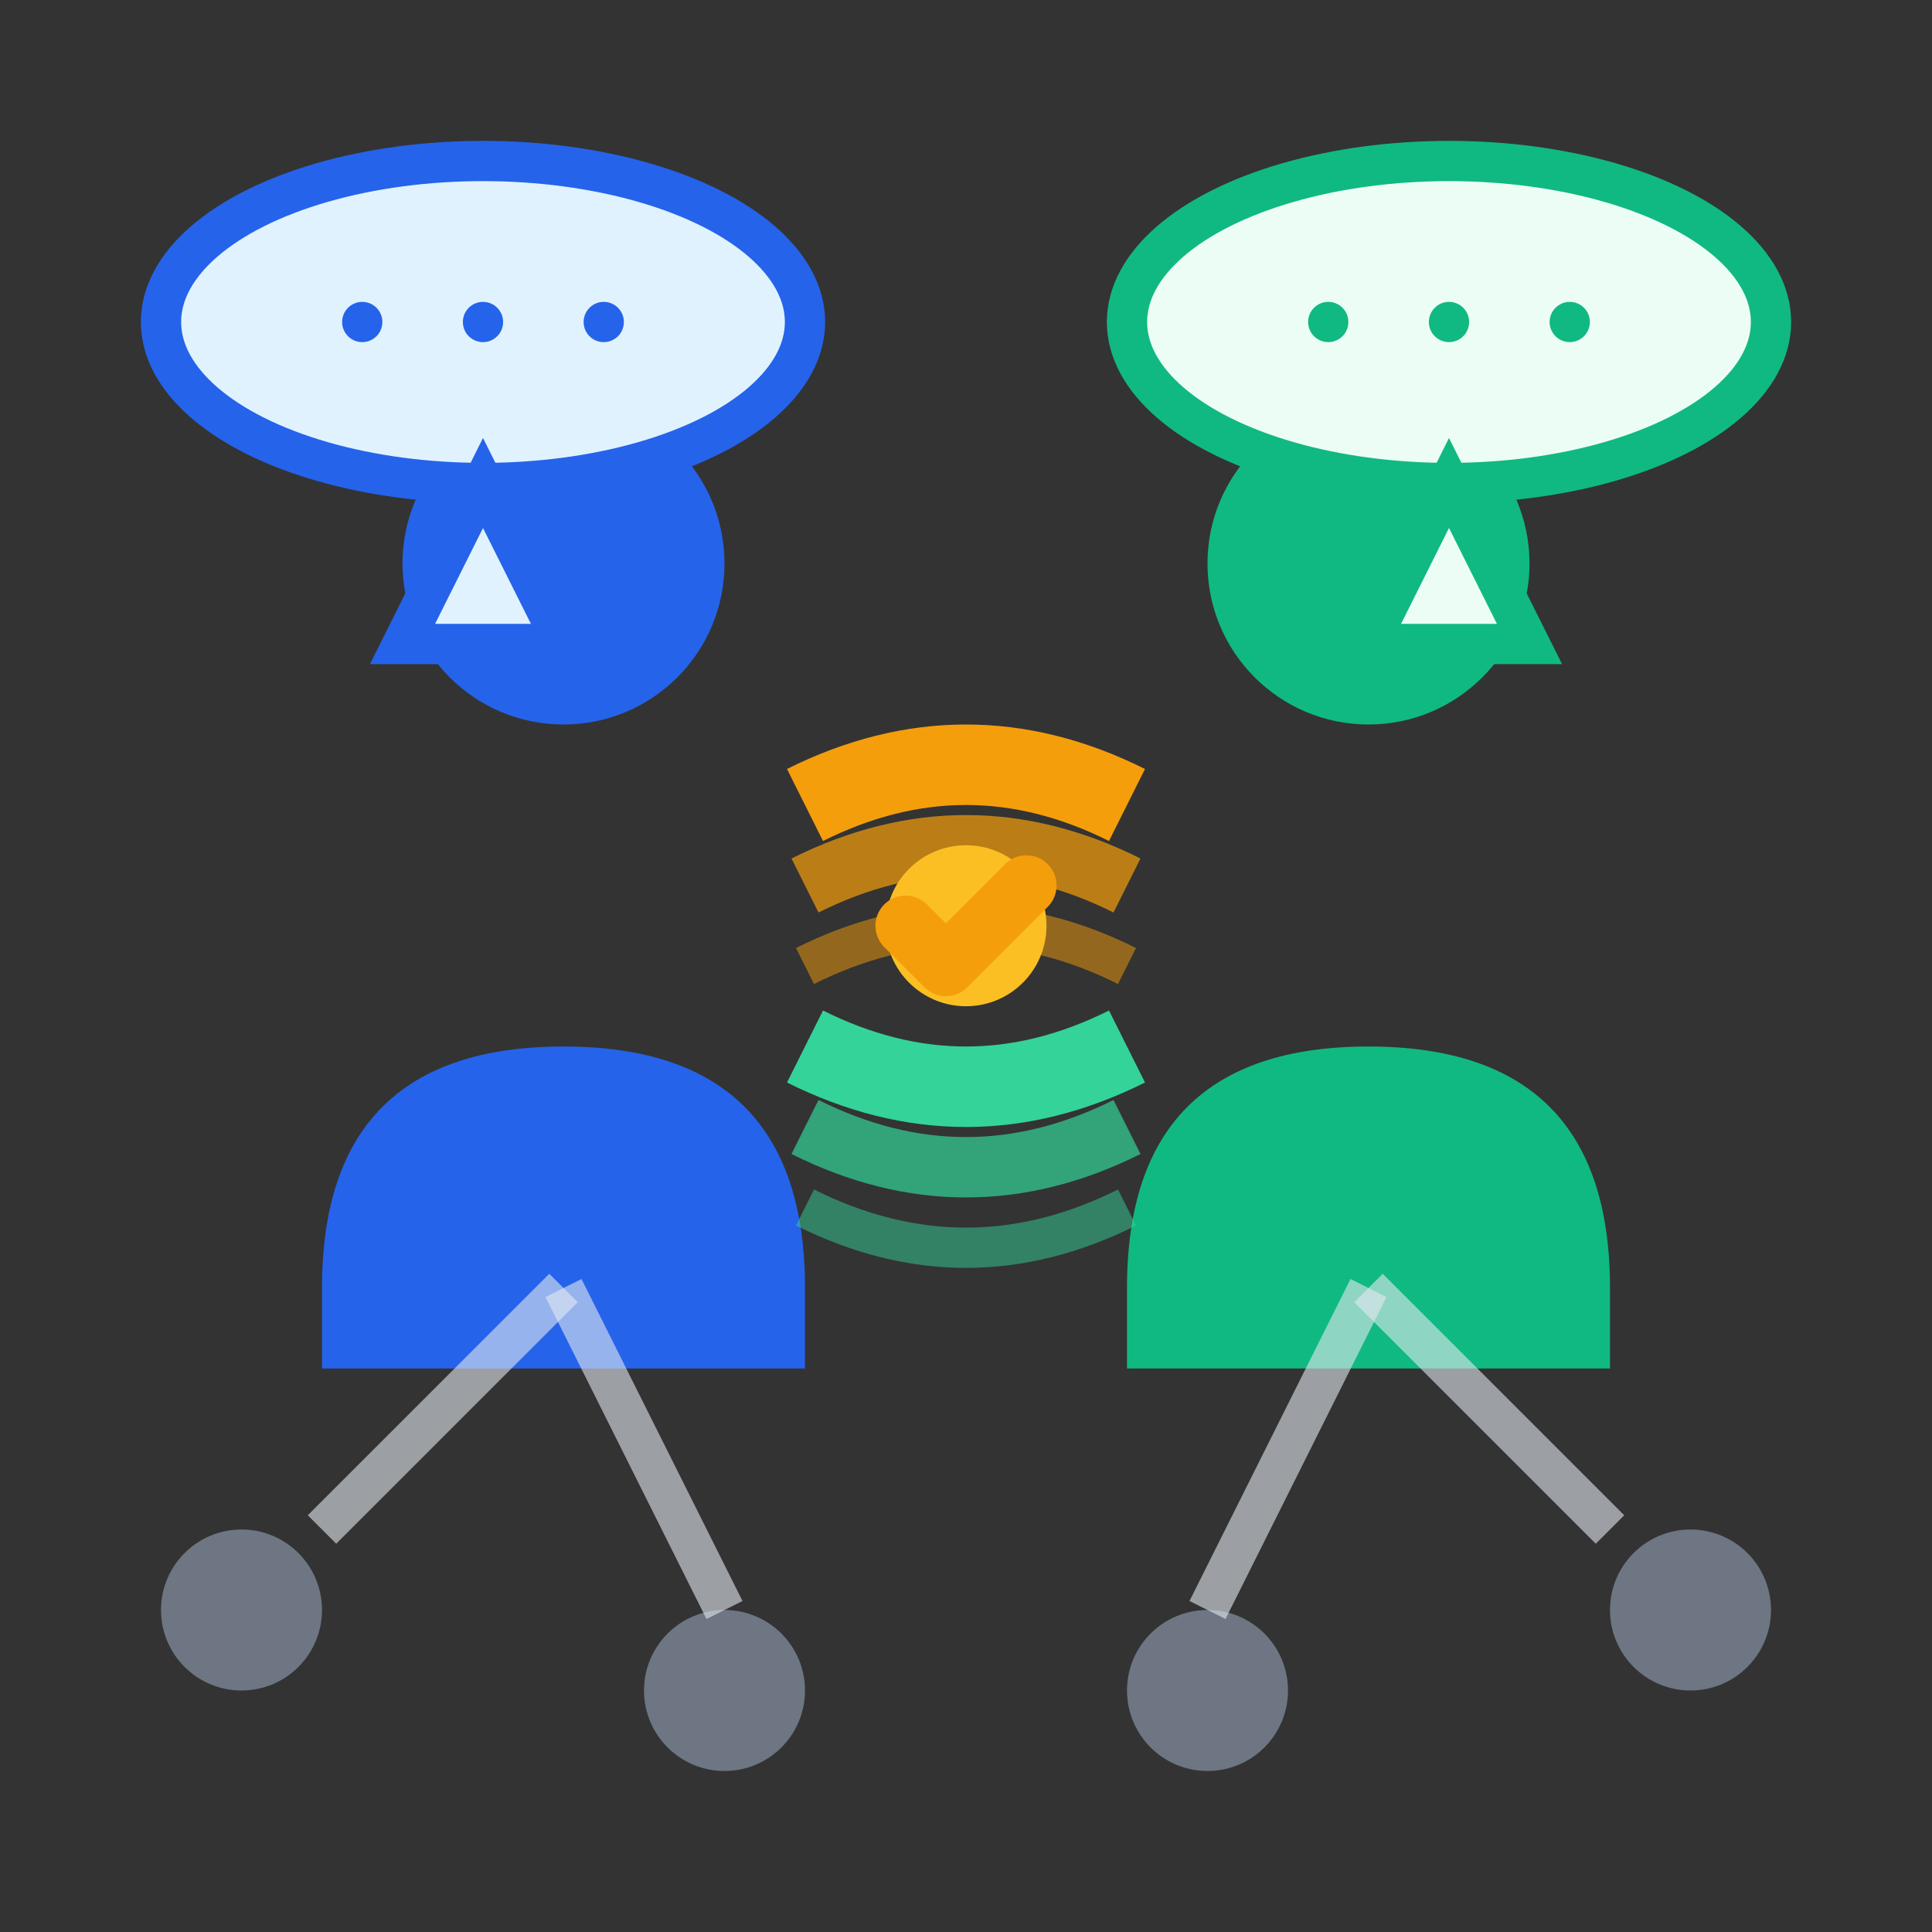
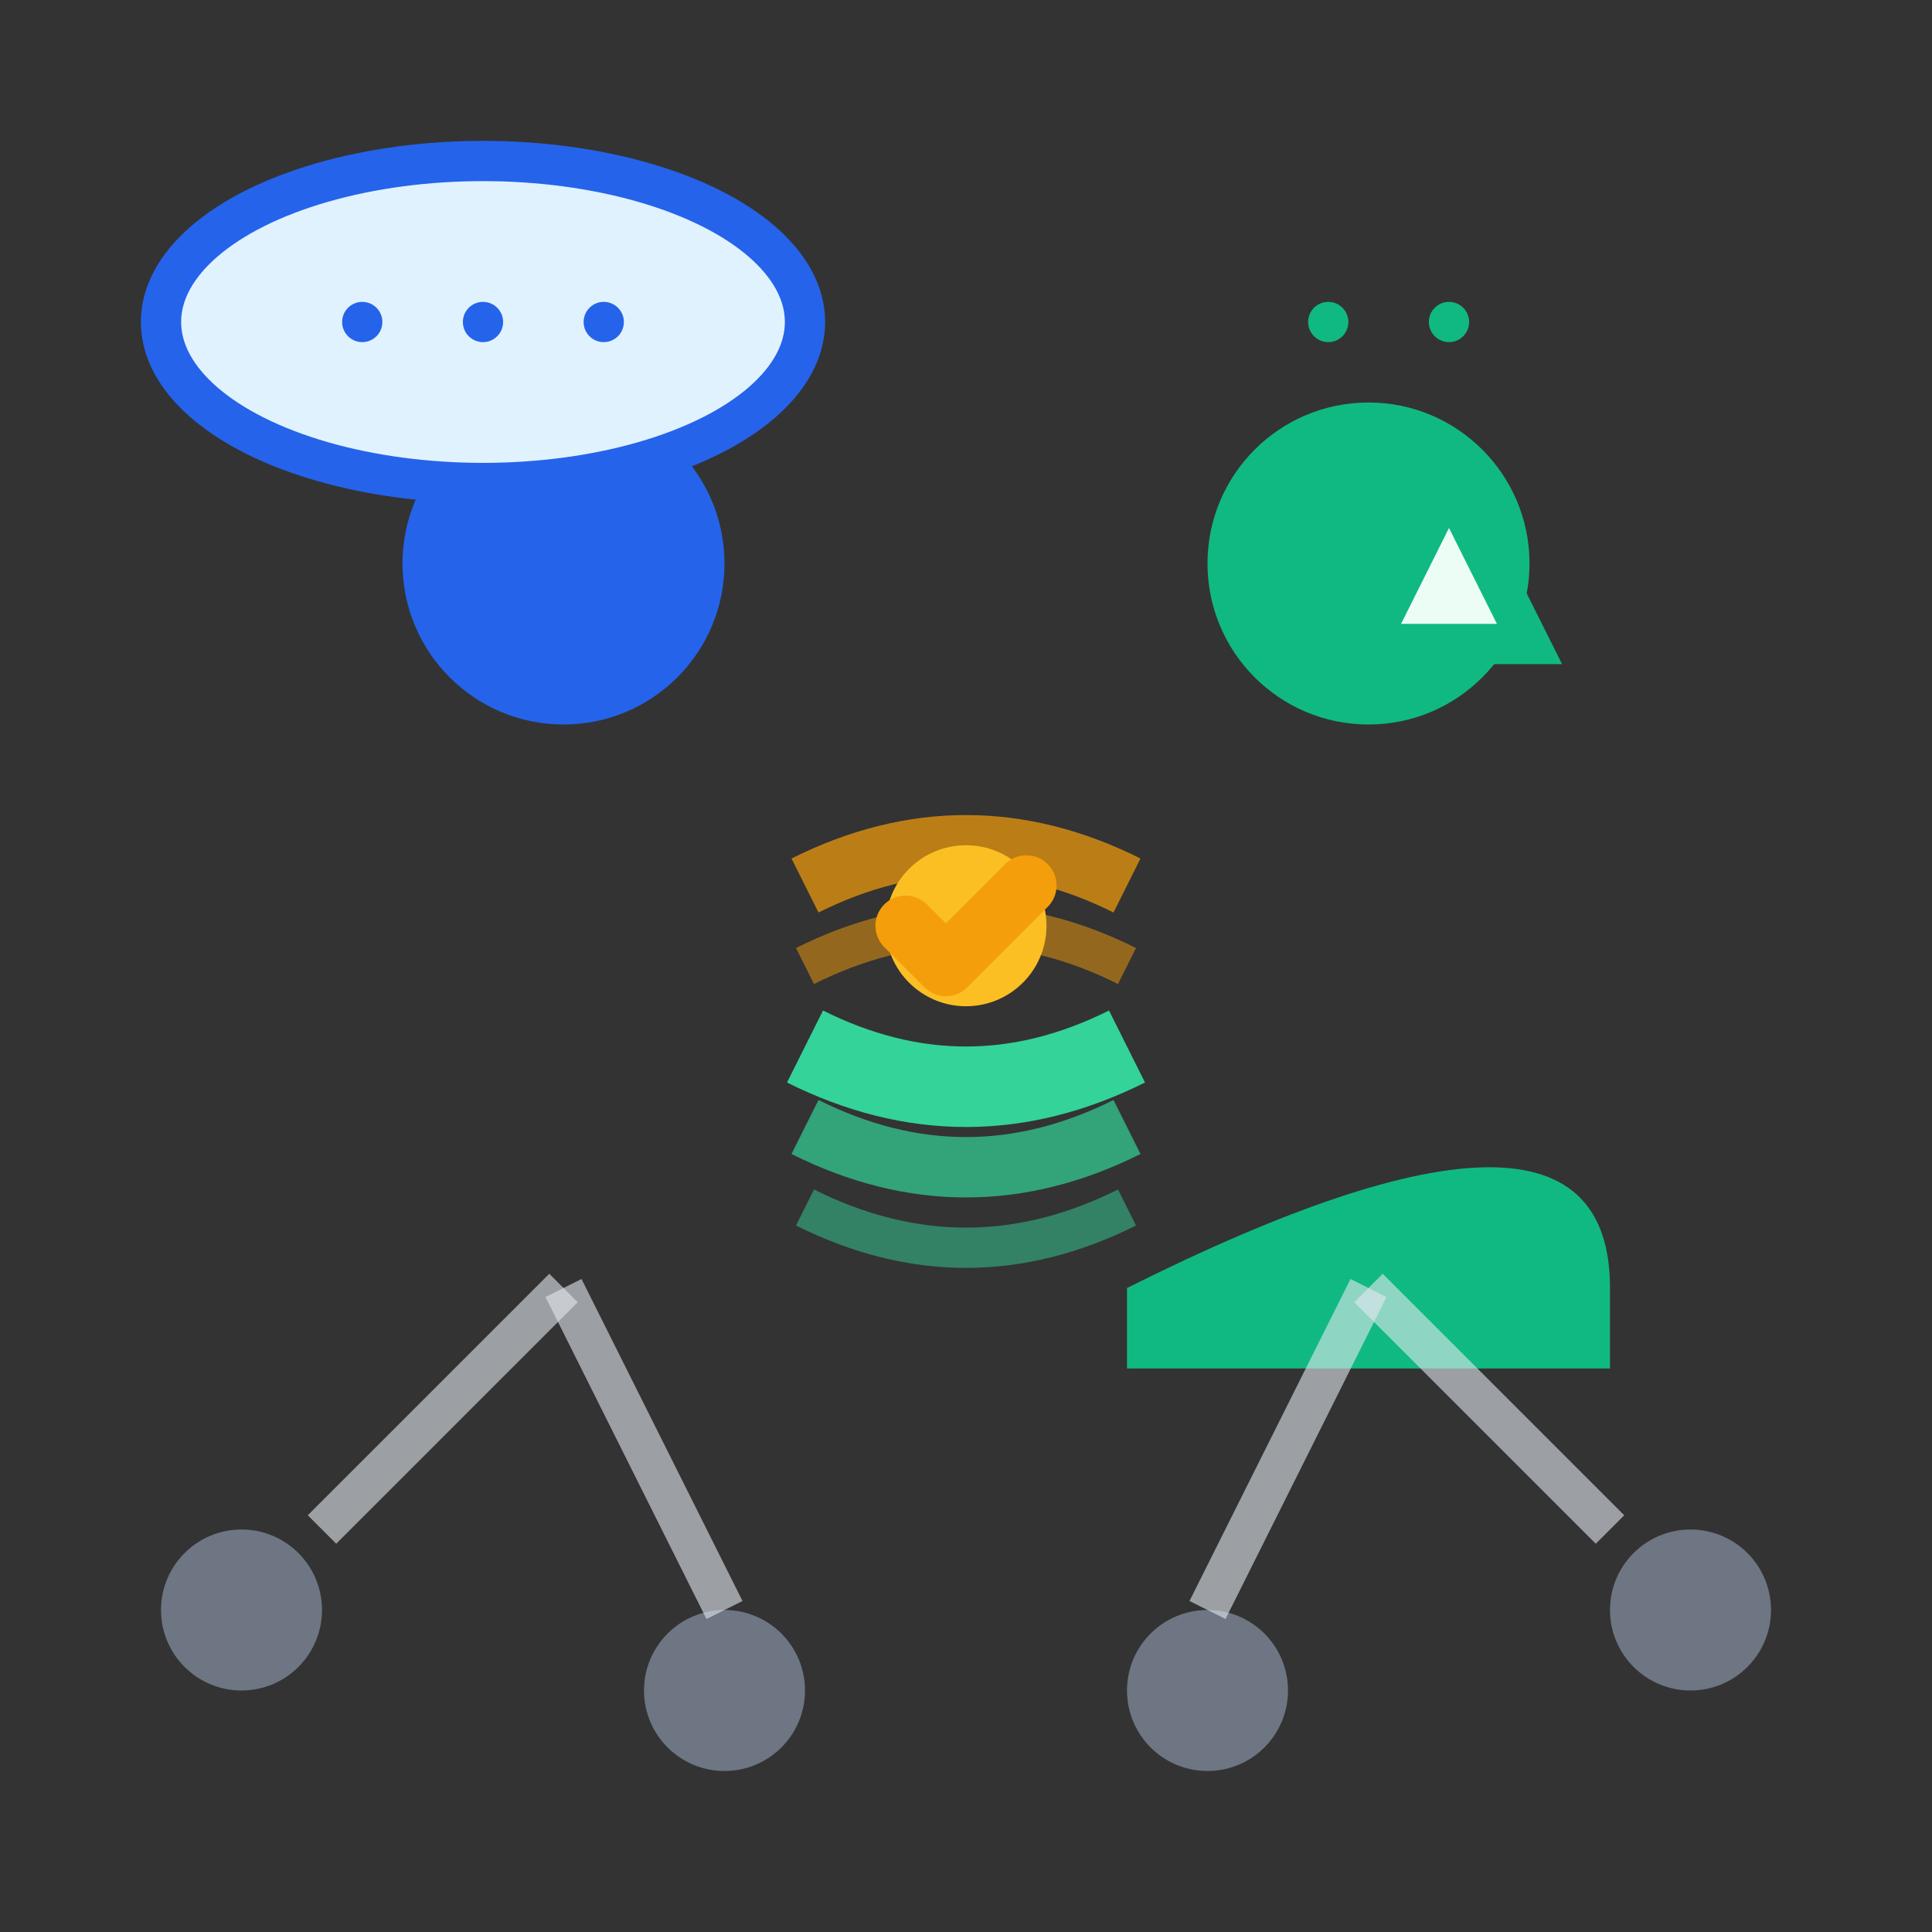
<svg xmlns="http://www.w3.org/2000/svg" width="48" height="48" viewBox="0 0 48 48" fill="none">
  <rect x="0" y="0" width="48" height="48" fill="#333333" stroke="none" />
  <circle cx="14" cy="14" r="4" fill="#2563eb" />
-   <path d="M8 32 Q8 26 14 26 Q20 26 20 32 L20 34 L8 34 Z" fill="#2563eb" />
  <circle cx="34" cy="14" r="4" fill="#10b981" />
-   <path d="M28 32 Q28 26 34 26 Q40 26 40 32 L40 34 L28 34 Z" fill="#10b981" />
+   <path d="M28 32 Q40 26 40 32 L40 34 L28 34 Z" fill="#10b981" />
  <ellipse cx="12" cy="8" rx="8" ry="4" fill="#e0f2fe" stroke="#2563eb" stroke-width="1" />
-   <path d="M12 12 L14 16 L10 16 Z" fill="#e0f2fe" stroke="#2563eb" stroke-width="1" />
-   <ellipse cx="36" cy="8" rx="8" ry="4" fill="#ecfdf5" stroke="#10b981" stroke-width="1" />
  <path d="M36 12 L38 16 L34 16 Z" fill="#ecfdf5" stroke="#10b981" stroke-width="1" />
  <circle cx="9" cy="8" r="0.5" fill="#2563eb" />
  <circle cx="12" cy="8" r="0.5" fill="#2563eb" />
  <circle cx="15" cy="8" r="0.5" fill="#2563eb" />
  <circle cx="33" cy="8" r="0.5" fill="#10b981" />
  <circle cx="36" cy="8" r="0.5" fill="#10b981" />
-   <circle cx="39" cy="8" r="0.5" fill="#10b981" />
-   <path d="M20 20 Q24 18 28 20" stroke="#f59e0b" stroke-width="2" fill="none" />
  <path d="M20 22 Q24 20 28 22" stroke="#f59e0b" stroke-width="1.5" fill="none" opacity="0.7" />
  <path d="M20 24 Q24 22 28 24" stroke="#f59e0b" stroke-width="1" fill="none" opacity="0.5" />
  <path d="M28 26 Q24 28 20 26" stroke="#34d399" stroke-width="2" fill="none" />
  <path d="M28 28 Q24 30 20 28" stroke="#34d399" stroke-width="1.5" fill="none" opacity="0.7" />
  <path d="M28 30 Q24 32 20 30" stroke="#34d399" stroke-width="1" fill="none" opacity="0.5" />
  <circle cx="24" cy="23" r="2" fill="#fbbf24" />
  <path d="M22.5 23 L23.5 24 L25.5 22" stroke="#f59e0b" stroke-width="1.5" stroke-linecap="round" stroke-linejoin="round" />
  <circle cx="6" cy="40" r="2" fill="#94a3b8" opacity="0.6" />
  <circle cx="18" cy="42" r="2" fill="#94a3b8" opacity="0.6" />
  <circle cx="30" cy="42" r="2" fill="#94a3b8" opacity="0.6" />
  <circle cx="42" cy="40" r="2" fill="#94a3b8" opacity="0.6" />
  <line x1="14" y1="32" x2="8" y2="38" stroke="#e2e8f0" stroke-width="1" opacity="0.6" />
  <line x1="14" y1="32" x2="18" y2="40" stroke="#e2e8f0" stroke-width="1" opacity="0.6" />
  <line x1="34" y1="32" x2="30" y2="40" stroke="#e2e8f0" stroke-width="1" opacity="0.6" />
  <line x1="34" y1="32" x2="40" y2="38" stroke="#e2e8f0" stroke-width="1" opacity="0.6" />
</svg>